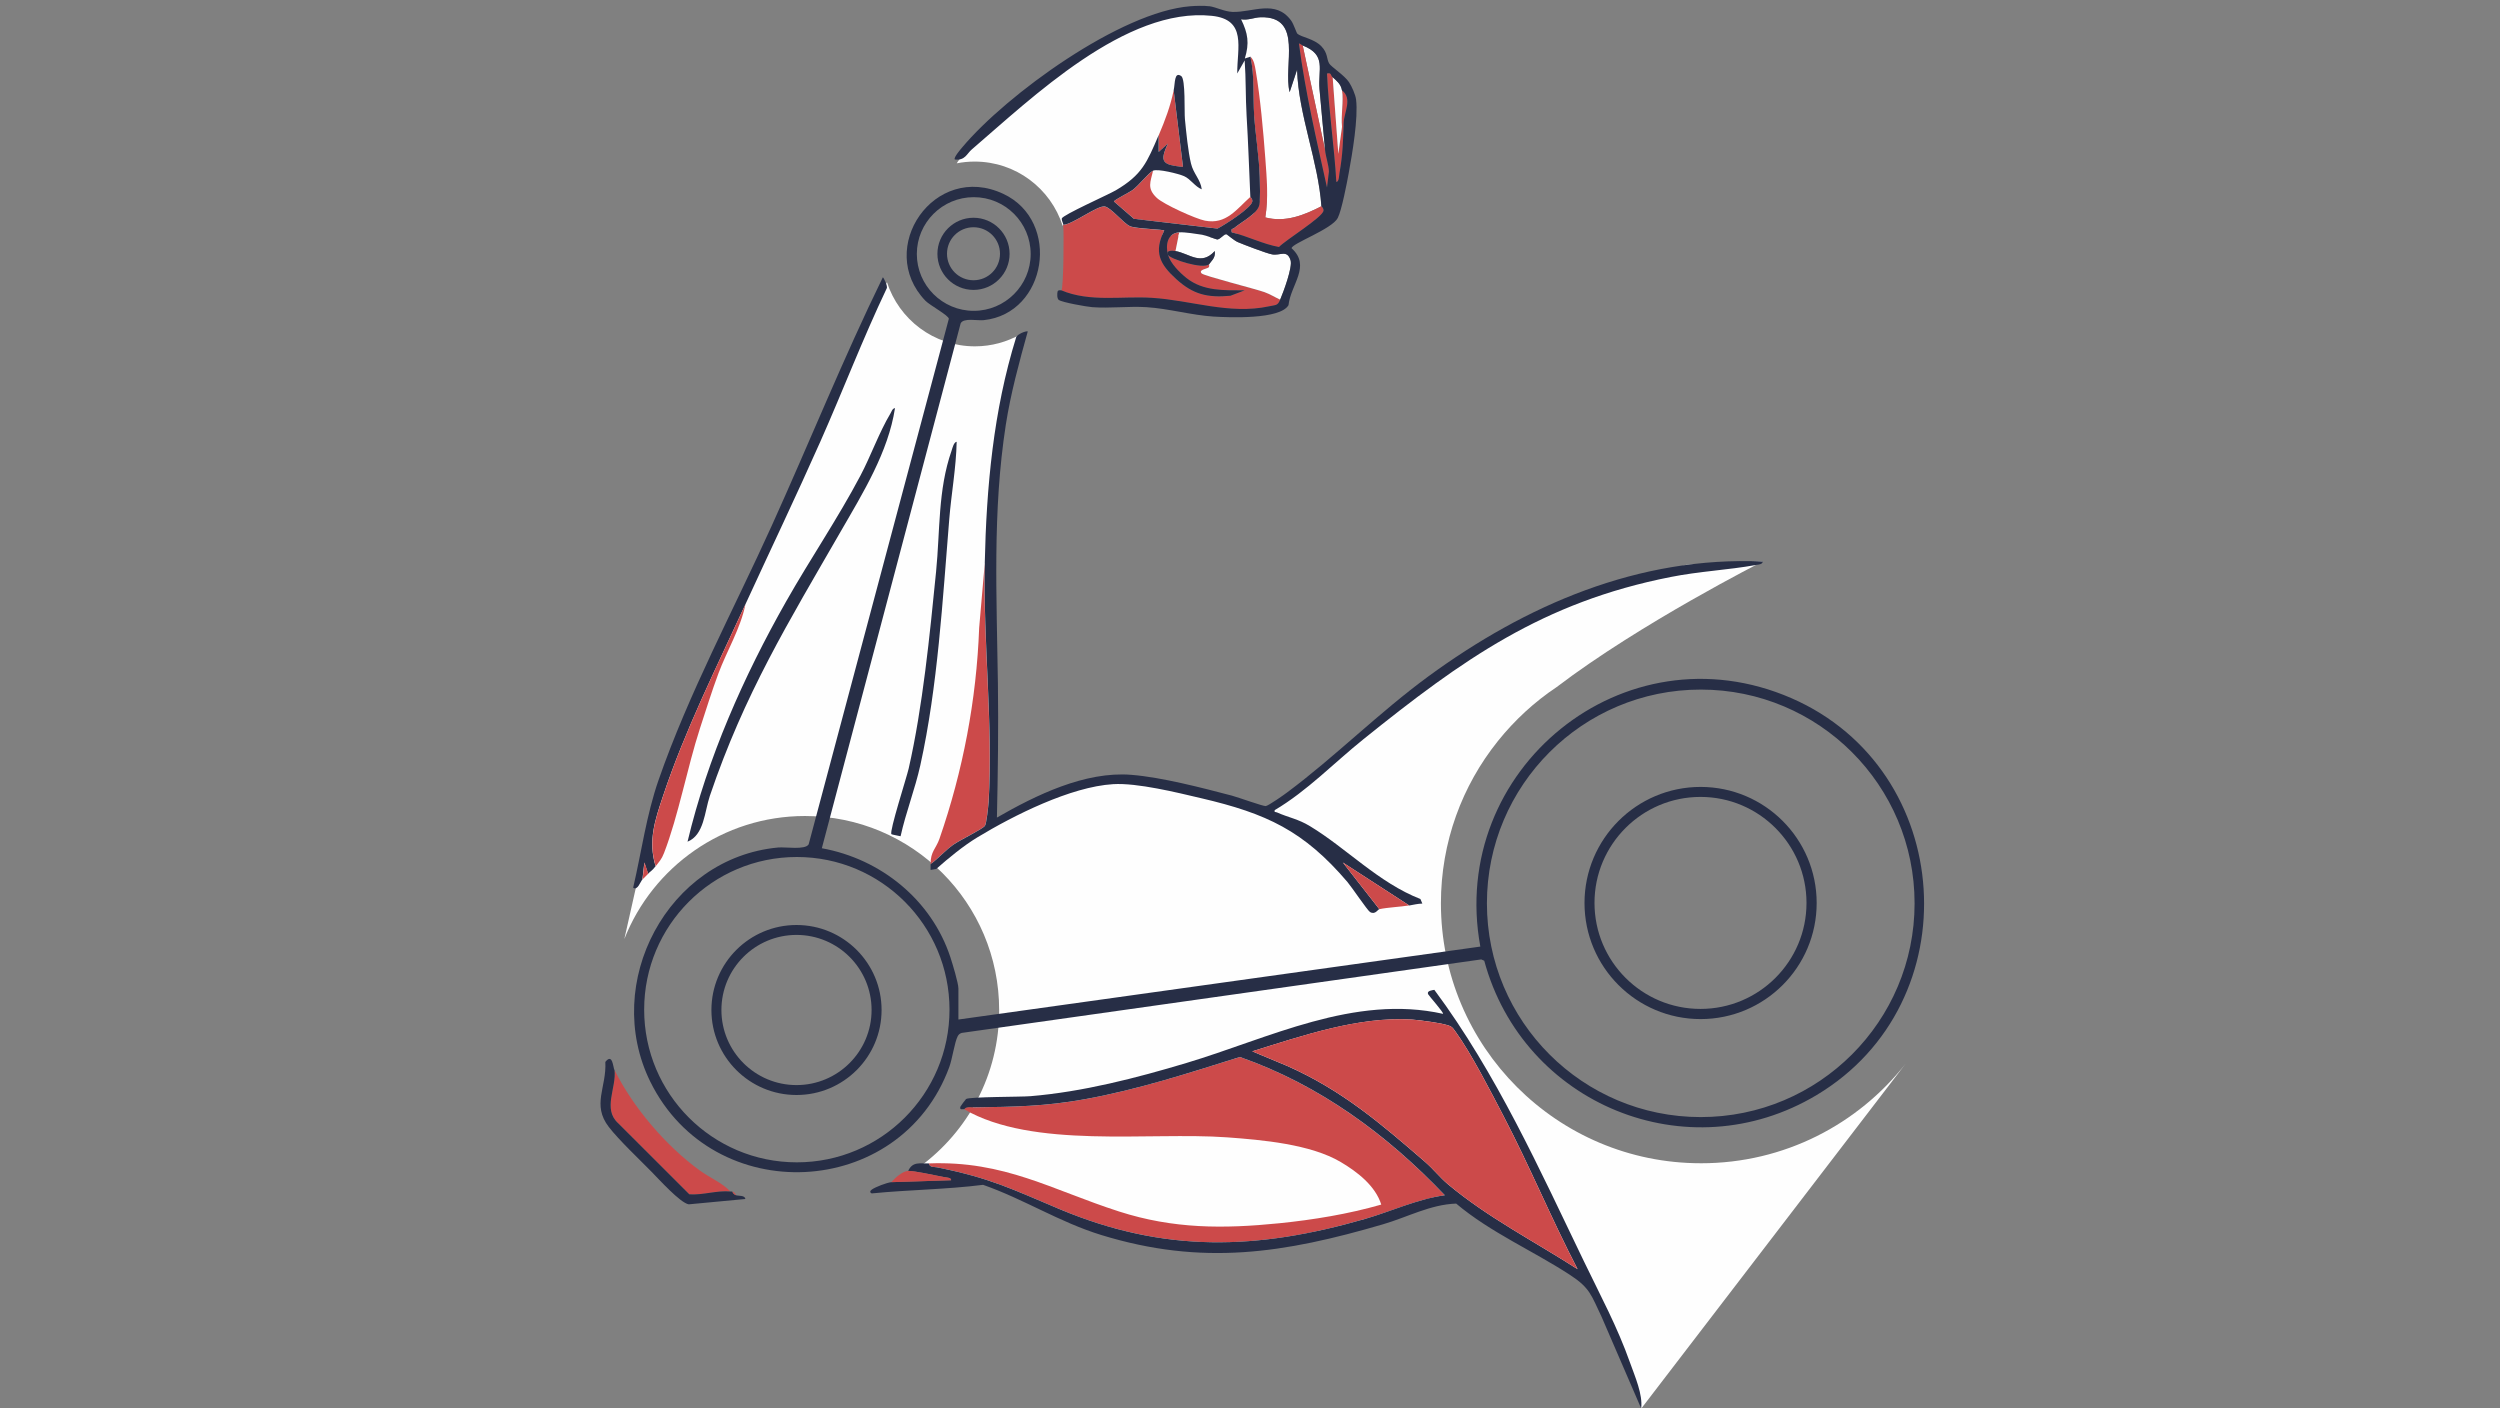
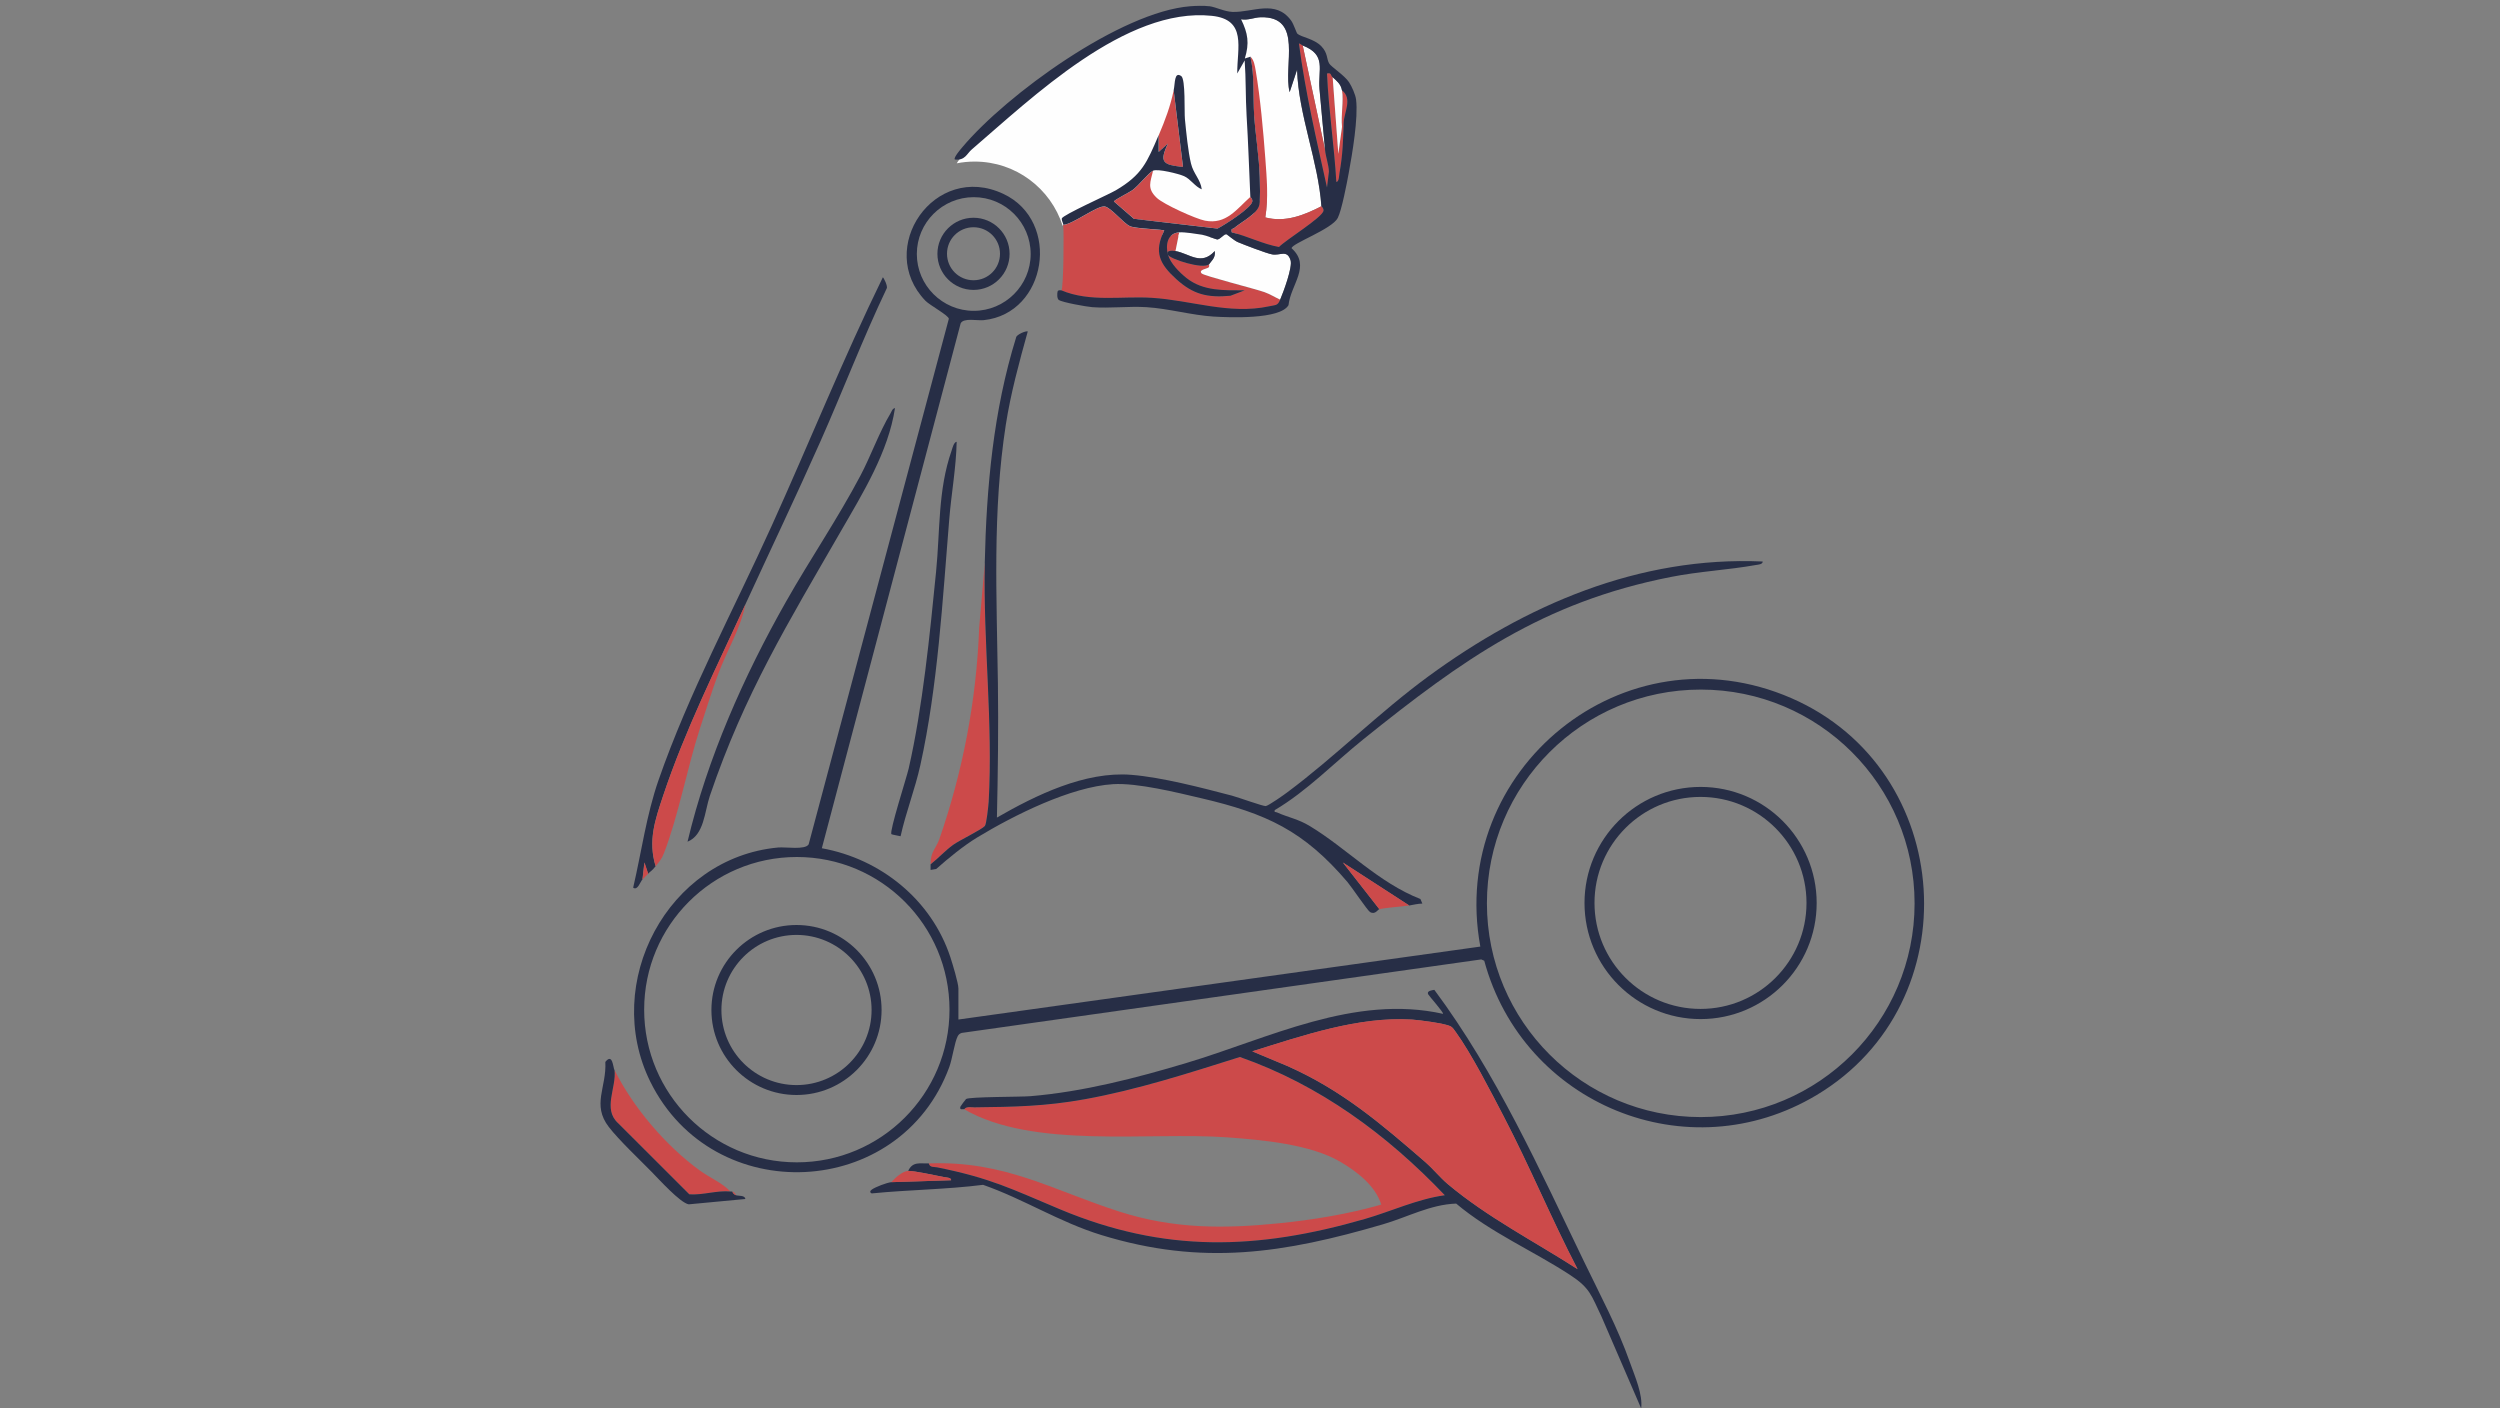
<svg xmlns="http://www.w3.org/2000/svg" id="Layer_1" data-name="Layer 1" viewBox="0 0 300 169">
  <rect x="0" y="0" width="300" height="169" fill="#808080" stroke="none" />
  <defs>
    <style>      .cls-1 {        fill: #272e46;      }      .cls-2 {        fill: #fefefe;      }      .cls-3 {        fill: #cc4a4a;      }    </style>
  </defs>
  <g>
-     <path class="cls-2" d="M228.65,127.62c.2-.25.39-.5.58-.75l-.58.75Z" />
    <path class="cls-2" d="M127.53,27.1l.07-.11,16.32,1.62,5.55-.73,3.21-7.4.6-9.65-2.58-7.9-2.71-.86-3.1-1.02-5.85,1.02-8.87,4.23-7.44,5.96-4.48,3.6-2.14,1.9-1.17,1.63-.13.21c.7-.14,1.41-.21,2.15-.21,4.95,0,9.13,3.24,10.56,7.71Z" />
    <path class="cls-2" d="M229.26,126.83h0s-.02.02-.03.03l.03-.03Z" />
-     <path class="cls-2" d="M204.1,139.59c-17.23,0-31.19-13.97-31.19-31.19,0-7.36,2.55-14.12,6.82-19.45h0s.03-.03.04-.05c2-2.49,4.37-4.68,7.04-6.46,10.06-7.66,24.73-15.07,24.73-15.07l-9.16.41-11.03,3.25-6.87,2.86-11.57,6.83-9.16,7.34-6.72,5.6-5.04,3.87-6.72-2.19-8.2-1.78h-4.99l-5.4,1.78-4.58,2.04-3.3,1.27.7-5.25-.41-14.62.1-17.83,1.02-10.29,2.24-10.54h0c-1.61.91-3.47,1.44-5.46,1.44-4.94,0-9.11-3.23-10.55-7.69l-.54.91-6.98,15.88-6.01,13.14-5.71,12.33-3.31,7.18-4.33,10.19-2.09,7.85-2.54,11.29v.02c3.41-8.63,11.82-14.74,21.67-14.74,12.87,0,23.3,10.43,23.3,23.3,0,7.72-3.75,14.55-9.53,18.79l1.1.5,4.67.67,4.08,1.38,10.24,4.43,10.29,2.29,10.44.31,12.28-2.55,6.35-1.99,4.96-1.17,8.25,5.19,7.64,4.7,3.97,8,2.33,7.23,31.72-41.38c-5.71,7.29-14.58,11.97-24.56,11.97Z" />
  </g>
  <g>
    <path class="cls-1" d="M115.03,122.34l62.61-8.75c-3.9-21.22,17.24-38.55,37.33-29.81,19.75,8.6,21.54,36.54,3.04,47.62-15.51,9.29-35.24,1.1-39.9-16.11l-.36-.16-62.34,8.82c-.22.06-.39.2-.49.41-.37.71-.64,2.7-1.01,3.7-5.87,15.95-28.33,17.02-35.87,1.75-5.85-11.86,2.07-26.88,15.34-28.11.9-.08,3.25.32,3.66-.38l16.82-63.06c.02-.38-2.28-1.63-2.8-2.16-6.05-6.27,1.05-16.74,9.35-12.83,6.97,3.28,5.23,14.36-2.37,15.15-.74.08-2.41-.31-2.76.38l-16.66,62.99c7.08,1.28,13.17,6.2,15.43,13.09.25.77.96,3.09.96,3.75v3.7ZM123.68,30.48c0-3.77-3.06-6.82-6.83-6.82s-6.83,3.06-6.83,6.82,3.06,6.82,6.83,6.82,6.83-3.06,6.83-6.82ZM229.75,108.4c0-14.17-11.49-25.65-25.66-25.65s-25.66,11.48-25.66,25.65,11.49,25.65,25.66,25.65,25.66-11.48,25.66-25.65ZM113.94,121.16c0-10.12-8.2-18.32-18.32-18.32s-18.32,8.2-18.32,18.32,8.2,18.32,18.32,18.32,18.32-8.2,18.32-18.32Z" />
    <path class="cls-3" d="M87.65,142.98c-1.64-.15-3.29.46-4.93.34l-8.54-8.53c-1.9-1.72-.19-4.24-.44-6.4,2.21,4.49,6.2,9.15,10.25,12.08,1.2.86,2.68,1.48,3.66,2.51Z" />
    <path class="cls-1" d="M73.74,128.39c.26,2.16-1.46,4.68.44,6.4l8.54,8.53c1.64.11,3.28-.49,4.93-.34.07,0,.15-.01.22,0,.08.22.23.37.45.45.29.1,1.08-.02,1.12.45l-6.79.64c-1.01-.16-3.58-3.01-4.44-3.88-1.45-1.47-3.98-3.88-5.15-5.4-2.07-2.68-.25-4.76-.42-7.81.88-1.1.92.63,1.09.97Z" />
    <g>
      <path class="cls-1" d="M77.11,105.51c-.28.29-.59,1.4-1.13,1.01,1-4.29,1.59-8.72,3.04-12.89,3.64-10.48,9.05-20.51,13.61-30.59s8.55-20.01,13.31-29.76c.07-.03.64,1.09.46,1.34-2.86,6.01-5.24,12.24-7.94,18.33-2.9,6.54-6.1,13.23-9.02,19.59-3.45,7.52-7.25,15.1-9.88,22.99-.96,2.88-1.82,5.36-.89,8.42-.47.61-.6.57-.9.9l-.45-1.35-.23,2.02Z" />
      <path class="cls-3" d="M111.67,103.72c-.02-1.54.66-1.89,1.07-3.08,2.82-8.14,4.44-16.67,4.76-25.3l.67-7.74c-.21,9.46,1,19.22.46,28.61-.03.54-.26,2.69-.46,2.91-.39.44-3.04,1.7-3.8,2.26-.96.7-1.78,1.61-2.71,2.34Z" />
      <path class="cls-1" d="M82.5,101.02c2.39-10.06,6.76-19.9,11.85-28.87,2.88-5.08,6.18-9.92,8.91-15.09,1.23-2.33,2.26-5.22,3.58-7.42.15-.24.23-.62.56-.67-.8,5.26-3.84,10.17-6.47,14.73-6.34,11.01-11.59,19.54-15.75,31.81-.64,1.9-.67,4.69-2.69,5.5Z" />
      <path class="cls-1" d="M108.07,100.35c-.21-.06-1.05-.19-1.1-.25-.27-.31,1.82-6.78,2.07-7.87,1.69-7.41,2.53-16.02,3.29-23.63.49-4.91.21-9.8,1.86-14.52.1-.3.26-1.02.61-1.07-.06,3.11-.64,6.21-.89,9.31-.8,9.71-1.37,19.99-3.47,29.51-.64,2.89-1.73,5.63-2.37,8.52Z" />
      <path class="cls-3" d="M78.68,103.94c-.92-3.06-.07-5.53.89-8.42,2.63-7.89,6.42-15.47,9.88-22.99-.59,2.91-2.22,5.54-3.25,8.31-.77,2.06-1.51,4.44-2.2,6.55-1.53,4.71-2.6,10.54-4.32,14.98-.3.77-.56,1-1,1.58Z" />
      <path class="cls-3" d="M77.11,105.51l.23-2.02.45,1.35c-.25.27-.44.44-.67.67Z" />
      <path class="cls-1" d="M121.15,30.46c0,2.39-1.94,4.33-4.33,4.33s-4.33-1.94-4.33-4.33,1.94-4.33,4.33-4.33,4.33,1.94,4.33,4.33ZM120,30.45c0-1.76-1.42-3.18-3.18-3.18s-3.18,1.42-3.18,3.18,1.42,3.18,3.18,3.18,3.18-1.42,3.18-3.18Z" />
      <g>
        <path class="cls-3" d="M127.6,26.99c1.17-.08,4.13-2.38,4.99-2.2.77.16,2.27,2.06,3.03,2.37s3.93.37,4.09.51c-1.27,2.58-.52,4.05,1.45,5.84s3.73,2.26,6.5,1.99l1.7-.65c-2.43,0-4.97.11-6.96-1.46-.85-.67-1.96-1.79-2.24-2.81.25.5,4.19,1.8,4.94,1.12-.03.05.05.29-.05.39-.2.19-1.27.28-.85.73.27.29,6.47,1.86,7.53,2.24.66.24,1.26.61,1.9.91-.31.72-.45.61-1.34.8-4.74,1.02-9.36-.72-14.04-1.02-3.62-.23-7.44.55-10.88-.9.26-.39.31-6.9.22-7.85Z" />
        <path class="cls-3" d="M141.51,27.89l-.45,2.24c-.41-.07-1.17-.11-.9.45-.33-1.17-.09-2.6,1.35-2.69Z" />
        <path class="cls-3" d="M138.37,20.48c-.32,1.38-.76,2.12.44,3.26.82.78,4.67,2.52,5.79,2.74,2.55.49,3.78-1.37,5.45-2.86,0,.04.27.22.24.54-.08.79-3.33,2.83-4.18,3.27l-10.03-1.17-2.4-2.08c0-.18,1.9-1.12,2.22-1.36.75-.55,1.99-2.12,2.48-2.34Z" />
        <path class="cls-3" d="M140.84,10.84l1.12,9.2c-2.36-.25-2.91-.5-1.8-2.81l-1.11,1.01v-2.02c.77-1.8,1.4-3.48,1.79-5.38Z" />
        <path class="cls-2" d="M150.04,6.8l-.67.22c.56-1.85.38-3-.45-4.71.81.16,1.59-.22,2.35-.24,5.19-.13,2.67,5.82,3.48,8.99l.89-2.69c.19,5.51,2.55,10.94,2.92,16.38-2.1,1.08-4.33,1.97-6.73,1.34.38-2.35.16-4.7,0-7.06-.23-3.23-.61-7.35-1.15-10.52-.1-.56-.19-1.36-.65-1.71Z" />
        <path class="cls-2" d="M153.63,35.96c-.63-.29-1.23-.67-1.9-.91-1.06-.38-7.26-1.95-7.53-2.24-.43-.45.65-.54.85-.73.1-.1.02-.34.05-.39.35-.48.78-.79.67-1.57-1.64,1.81-3.03.3-4.71,0l.45-2.24c.67-.05,2.03.17,2.74.29.49.08,1.73.58,1.82.57.39-.03.78-.67,1.12-.61.1.02.89.73,1.34.92.76.33,3.46,1.36,4.14,1.48.96.17,1.79-.62,2.2.71.25.82-.85,3.79-1.25,4.72Z" />
        <path class="cls-3" d="M150.04,6.8c.45.36.55,1.15.65,1.71.54,3.17.91,7.28,1.15,10.52.17,2.36.39,4.71,0,7.06,2.4.63,4.63-.26,6.73-1.34,0,.04.27.23.24.54-.08.79-4.55,3.52-5.34,4.36-1.91-.35-3.75-1.3-5.67-1.76-.14-.52.12-.37.28-.51.8-.69,2.83-1.73,3.03-2.79.13-.68.07-2.54.05-3.31-.07-2.45-.51-4.96-.67-7.41s.07-4.75-.45-7.06Z" />
        <path class="cls-2" d="M159.02,18.02l-2.69-12.56c2.91,1.14,1.81,2.79,2.02,5.27s.45,4.86.67,7.29Z" />
        <path class="cls-3" d="M161.04,10.84c1.31,1.02.25,2.63.21,3.93-.07,2.2-.1,3.71-.5,5.99-.05.28-.04,1.09-.38,1.08-.25-4.33-.93-8.66-1.12-13.01.55-.15.43.24.67.45l.68,9.2.44-3.25c-.14-1.34.21-3.09,0-4.37Z" />
        <path class="cls-3" d="M156.32,5.45l2.69,12.56c.07.81.43,1.73.46,2.57l-.23,1.91c-1.25-5.73-2.61-11.46-3.37-17.27.04-.06.31.17.45.22Z" />
        <path class="cls-2" d="M161.04,10.84c.21,1.28-.15,3.03,0,4.37l-.44,3.25-.68-9.2c.49.44,1,.84,1.12,1.57Z" />
        <path class="cls-1" d="M141.06,30.13c1.68.3,3.07,1.81,4.71,0,.11.78-.33,1.09-.67,1.57-.74.67-4.69-.62-4.94-1.12-.28-.56.49-.52.9-.45Z" />
        <path class="cls-1" d="M145.1.74c.83.11,1.82.65,2.8.69,2.41.08,5.15-1.53,7.03,1.03.32.43.64,1.49.76,1.59.46.41,2,.59,2.87,1.5.81.84.61,1.54.95,2.08.25.4,1.84,1.42,2.37,2.23.33.5.78,1.5.85,2.09.27,2.21-.45,6.46-.88,8.8-.22,1.2-.84,4.47-1.32,5.41-.7,1.35-5.54,3.06-5.54,3.63,2.37,2.14-.1,4.34-.37,6.83-1,1.74-7.13,1.48-8.98,1.37-2.68-.17-5.38-.96-8.07-1.13-2.12-.13-4.4.16-6.5,0-.67-.05-3.61-.57-4.02-.87-.22-.17-.2-.76-.14-1s.44-.13.45-.15c3.44,1.45,7.26.67,10.88.9,4.68.29,9.3,2.04,14.04,1.02.88-.19,1.03-.07,1.34-.8.4-.93,1.5-3.9,1.25-4.72-.42-1.33-1.24-.54-2.2-.71-.68-.12-3.38-1.16-4.14-1.48-.44-.19-1.24-.9-1.34-.92-.34-.06-.73.58-1.12.61-.1,0-1.33-.49-1.82-.57-.72-.11-2.07-.33-2.74-.29-1.43.1-1.67,1.52-1.35,2.69.28,1.02,1.39,2.14,2.24,2.81,1.99,1.57,4.53,1.46,6.96,1.46l-1.7.65c-2.77.26-4.48-.16-6.5-1.99s-2.72-3.26-1.45-5.84c-.16-.14-3.37-.21-4.09-.51-.77-.31-2.26-2.21-3.03-2.37-.86-.18-3.82,2.13-4.99,2.2-.02-.23-.22-.5-.19-.76.12-.43,5.59-2.86,6.48-3.38,3.17-1.86,3.75-3.36,5.15-6.63v2.02s1.12-1.01,1.12-1.01c-1.11,2.31-.56,2.56,1.8,2.81l-1.12-9.2c.18-.85.06-2.29.91-1.7.53.38.35,4.32.44,5.17.15,1.52.38,3.9.73,5.33.29,1.22,1.15,1.92,1.29,3.09-.82-.33-1.33-1.23-2.12-1.58-.65-.29-3.16-.91-3.72-.66-.5.22-1.73,1.79-2.48,2.34-.33.24-2.22,1.19-2.22,1.36l2.4,2.08,10.03,1.17c.85-.44,4.1-2.49,4.18-3.27.03-.32-.23-.5-.24-.54-.15-3.27-.25-6.49-.45-9.76-.13-2.19-.07-4.42-.23-6.61l-.89,1.57c-.03-3.07,1.2-6.48-3.06-6.92-10.29-1.08-21.57,9.84-28.79,16.03-.61.52-.81,1.36-2.04,1.21-.2-.19.72-1.26.89-1.46,5.33-6.35,19.04-16.29,27.38-16.93.61-.05,1.66-.08,2.24,0ZM158.57,24.75c-.37-5.43-2.73-10.87-2.92-16.38l-.89,2.69c-.81-3.16,1.7-9.12-3.48-8.99-.76.02-1.54.4-2.35.24.83,1.71,1.01,2.86.45,4.71l.67-.22c.52,2.31.3,4.73.45,7.06s.6,4.96.67,7.41c.02.77.08,2.63-.05,3.31-.2,1.06-2.23,2.1-3.03,2.79-.16.14-.42,0-.28.51,1.92.47,3.76,1.42,5.67,1.76.79-.84,5.26-3.57,5.34-4.36.03-.31-.23-.5-.24-.54ZM156.32,5.45c-.13-.05-.4-.29-.45-.22.76,5.81,2.11,11.55,3.37,17.27l.23-1.91c-.03-.84-.38-1.76-.46-2.57-.22-2.43-.46-4.87-.67-7.29s.88-4.13-2.02-5.27ZM159.91,9.27c-.24-.21-.12-.6-.67-.45.19,4.35.87,8.68,1.12,13.01.33,0,.33-.8.38-1.08.4-2.27.43-3.78.5-5.99.04-1.3,1.1-2.91-.21-3.93-.12-.73-.63-1.13-1.12-1.57Z" />
      </g>
    </g>
    <path class="cls-1" d="M105.79,121.2c0,5.63-4.57,10.2-10.21,10.2s-10.21-4.57-10.21-10.2,4.57-10.2,10.21-10.2,10.21,4.57,10.21,10.2ZM104.59,121.2c0-4.98-4.04-9.01-9.01-9.01s-9.01,4.03-9.01,9.01,4.04,9.01,9.01,9.01,9.01-4.03,9.01-9.01Z" />
  </g>
  <g>
    <path class="cls-1" d="M118.17,67.6c.2-9.16,1.04-18.33,3.76-27.09.03-.38,1.27-.86,1.4-.73-1.02,3.66-2.04,7.4-2.63,11.17-1.62,10.48-1.09,20.64-.95,31.11.07,5.34,0,10.72-.12,16.05,4.67-2.69,10.58-5.58,16.13-5.13,3.65.29,8.49,1.56,12.08,2.5.68.18,3.77,1.29,4.05,1.25.34-.05,2.19-1.35,2.61-1.67,5.68-4.23,10.99-9.56,16.87-13.87,11.71-8.58,25.28-14.47,40.15-13.81.03.35-.57.38-.81.42-3.34.6-6.82.76-10.23,1.44-15.37,3.03-25,9.93-36.86,19.46-3.55,2.85-6.74,6.2-10.66,8.52-.06.31.08.18.28.27,1.41.63,2.51.77,3.96,1.65,4.37,2.64,8.25,6.8,13.25,8.74l.23.55c-.53.01-1.05.14-1.57.23l-7.97-5.16,4.38,5.6c-.17.03-.51.72-1.12.34-.31-.19-2.19-2.99-2.7-3.59-5.26-6.17-9.72-8.23-17.54-10.06-2.93-.69-7.7-1.87-10.59-1.69-5.09.31-11.92,3.74-16.28,6.38-1.7,1.03-3.45,2.48-4.95,3.8l-.67.11c0-.22,0-.45,0-.67.93-.73,1.74-1.64,2.71-2.34.77-.55,3.41-1.82,3.8-2.26.2-.22.42-2.37.46-2.91.54-9.39-.67-19.15-.46-28.61Z" />
    <path class="cls-3" d="M169.11,108.65c-1.1.18-2.54.23-3.59.45l-4.38-5.6,7.97,5.16Z" />
    <path class="cls-3" d="M88.33,143.43c-.22-.08-.37-.23-.45-.45.21.04.37.25.45.45Z" />
    <g>
      <path class="cls-3" d="M115.71,133.11c.23-.37.85-.22,1.23-.23,4.7-.05,8.51-.12,13.17-.96,6.36-1.15,12.54-3.15,18.68-5.08,9.57,3.36,17.64,9.32,24.59,16.59-3.31.47-6.39,1.93-9.6,2.85-12.93,3.74-24.04,4.1-36.62-1.18-5.85-2.45-8.26-3.72-14.72-5.02-.38-.08-.84.07-.99-.47,9.1-.35,14.75,3.17,22.84,5.77,6.51,2.09,12.49,2.09,19.23,1.41,4.12-.42,8.26-1.1,12.23-2.24-.7-2.26-2.9-3.95-4.87-5.11-3.62-2.14-9.4-2.65-13.65-2.96-9.4-.67-23.28,1.43-31.53-3.37Z" />
      <path class="cls-1" d="M115.71,133.11c-.1-.06-.64.17-.45-.33.02-.06.62-.87.67-.9.46-.28,6.58-.24,7.74-.34,6.27-.52,12.69-2.18,18.69-3.98,9.91-2.97,20.18-8.27,30.8-5.9.14-.11-1.7-2.17-1.79-2.36-.18-.41.49-.47.75-.52,7.45,10.02,12.6,21.49,18.01,32.7,1.94,4.03,3.96,7.75,5.47,12.03.59,1.66,1.55,3.81,1.34,5.5l-4.77-11.04c-1.22-2.53-1.34-3.4-3.77-4.98-4.45-2.91-9.53-5.08-13.66-8.56-3.1.11-5.85,1.63-8.76,2.48-11.88,3.48-21.67,5.03-33.83,1.29-5.01-1.54-9.27-4.3-14.18-6.02-4.43.56-8.95.59-13.36,1.03-.26-.11-.22-.3.02-.47.42-.3,1.77-.82,2.33-.88l7.18-.23c.04-.33-.6-.33-.85-.38-.96-.18-3.55-.76-4.31-.74.55-1.17,1.42-.86,2.47-.9.15.53.61.39.99.47,6.46,1.3,8.88,2.57,14.72,5.02,12.58,5.28,23.69,4.91,36.62,1.18,3.21-.93,6.29-2.39,9.6-2.85-6.94-7.28-15.01-13.23-24.59-16.59-6.14,1.93-12.32,3.94-18.68,5.08-4.66.84-8.47.91-13.17.96-.38,0-1-.14-1.23.23ZM171.06,139.47c.88.76,1.76,1.85,2.66,2.61,4.78,4.01,10.37,6.86,15.59,10.22-3.12-6-5.72-12.3-8.85-18.3-1.51-2.9-3.92-7.62-5.77-10.16-.18-.25-.36-.56-.65-.7-.68-.33-3.72-.74-4.59-.79-6.41-.4-13.16,1.94-19.18,3.81l4.19,1.75c6.61,2.93,11.23,6.92,16.6,11.56Z" />
      <path class="cls-3" d="M108.97,140.51c.76-.02,3.35.56,4.31.74.25.05.89.05.85.38l-7.18.23c.45-.5,1.35-1.33,2.02-1.35Z" />
      <path class="cls-3" d="M171.06,139.47c-5.36-4.64-9.99-8.63-16.6-11.56l-4.19-1.75c6.02-1.88,12.77-4.22,19.18-3.81.87.06,3.91.46,4.59.79.29.14.46.45.65.7,1.85,2.54,4.26,7.26,5.77,10.16,3.12,5.99,5.73,12.3,8.85,18.3-5.22-3.36-10.81-6.2-15.59-10.22-.9-.76-1.79-1.85-2.66-2.61Z" />
    </g>
    <path class="cls-1" d="M218,108.36c0,7.69-6.24,13.93-13.93,13.93s-13.93-6.24-13.93-13.93,6.24-13.93,13.93-13.93,13.93,6.24,13.93,13.93ZM216.78,108.35c0-7.02-5.7-12.72-12.72-12.72s-12.72,5.69-12.72,12.72,5.7,12.72,12.72,12.72,12.72-5.69,12.72-12.72Z" />
  </g>
</svg>